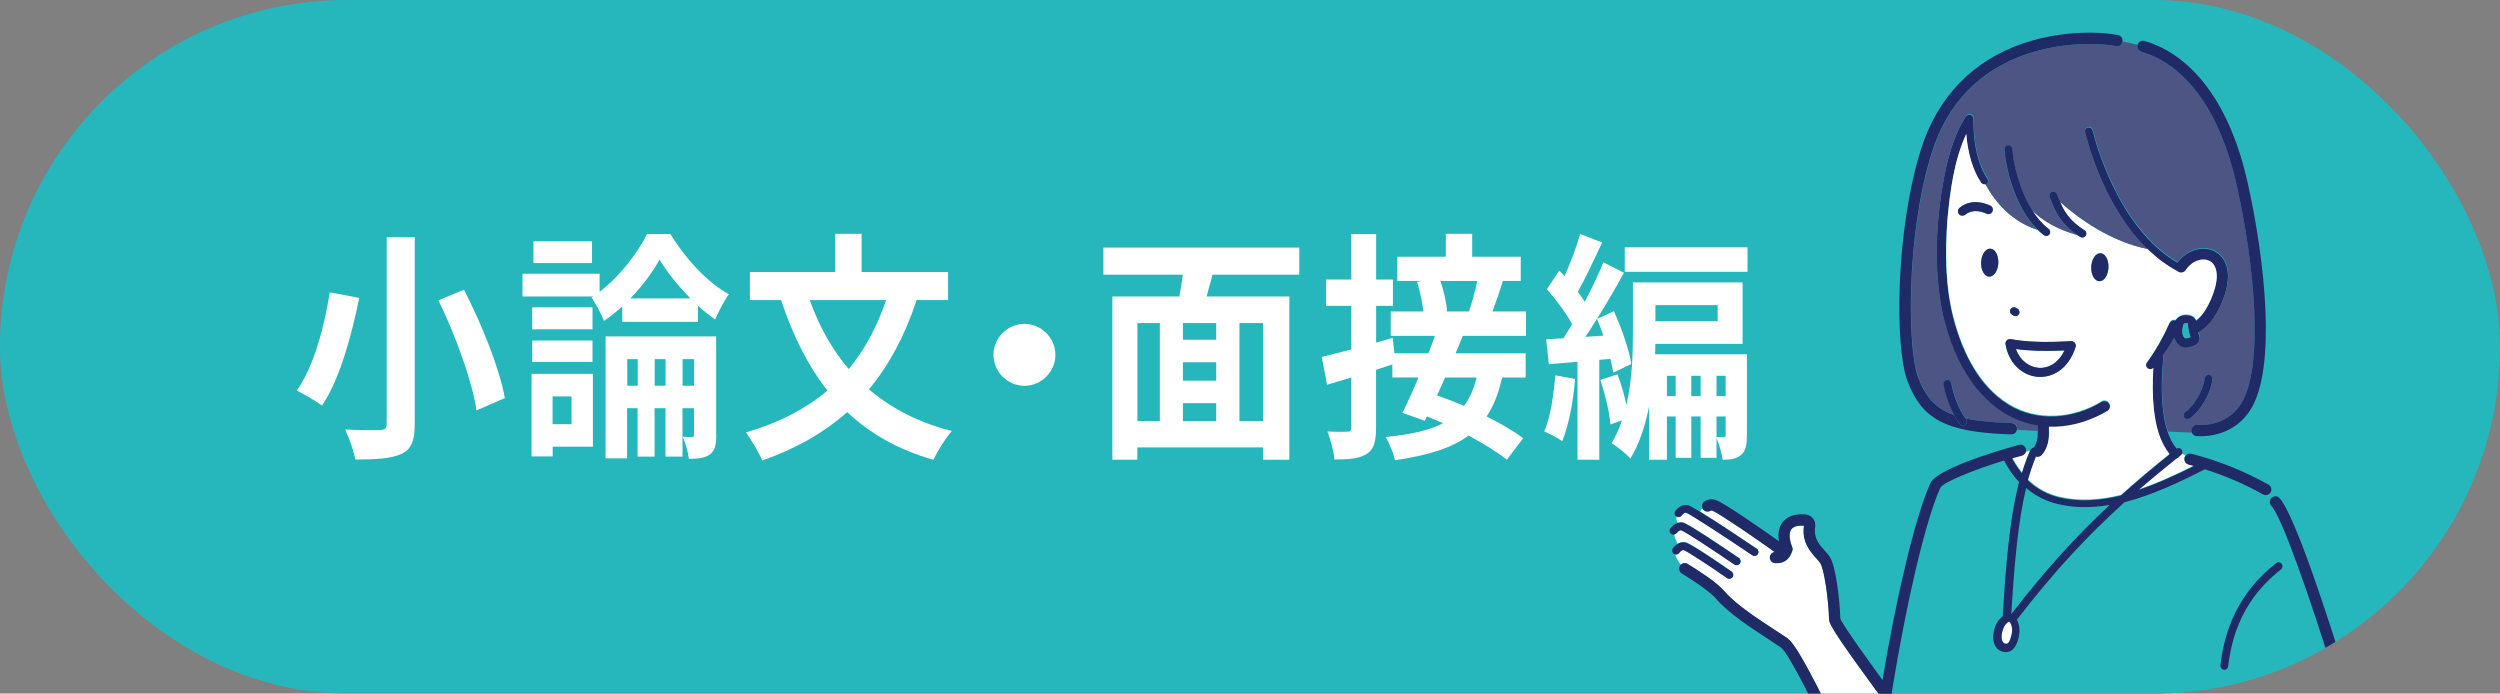
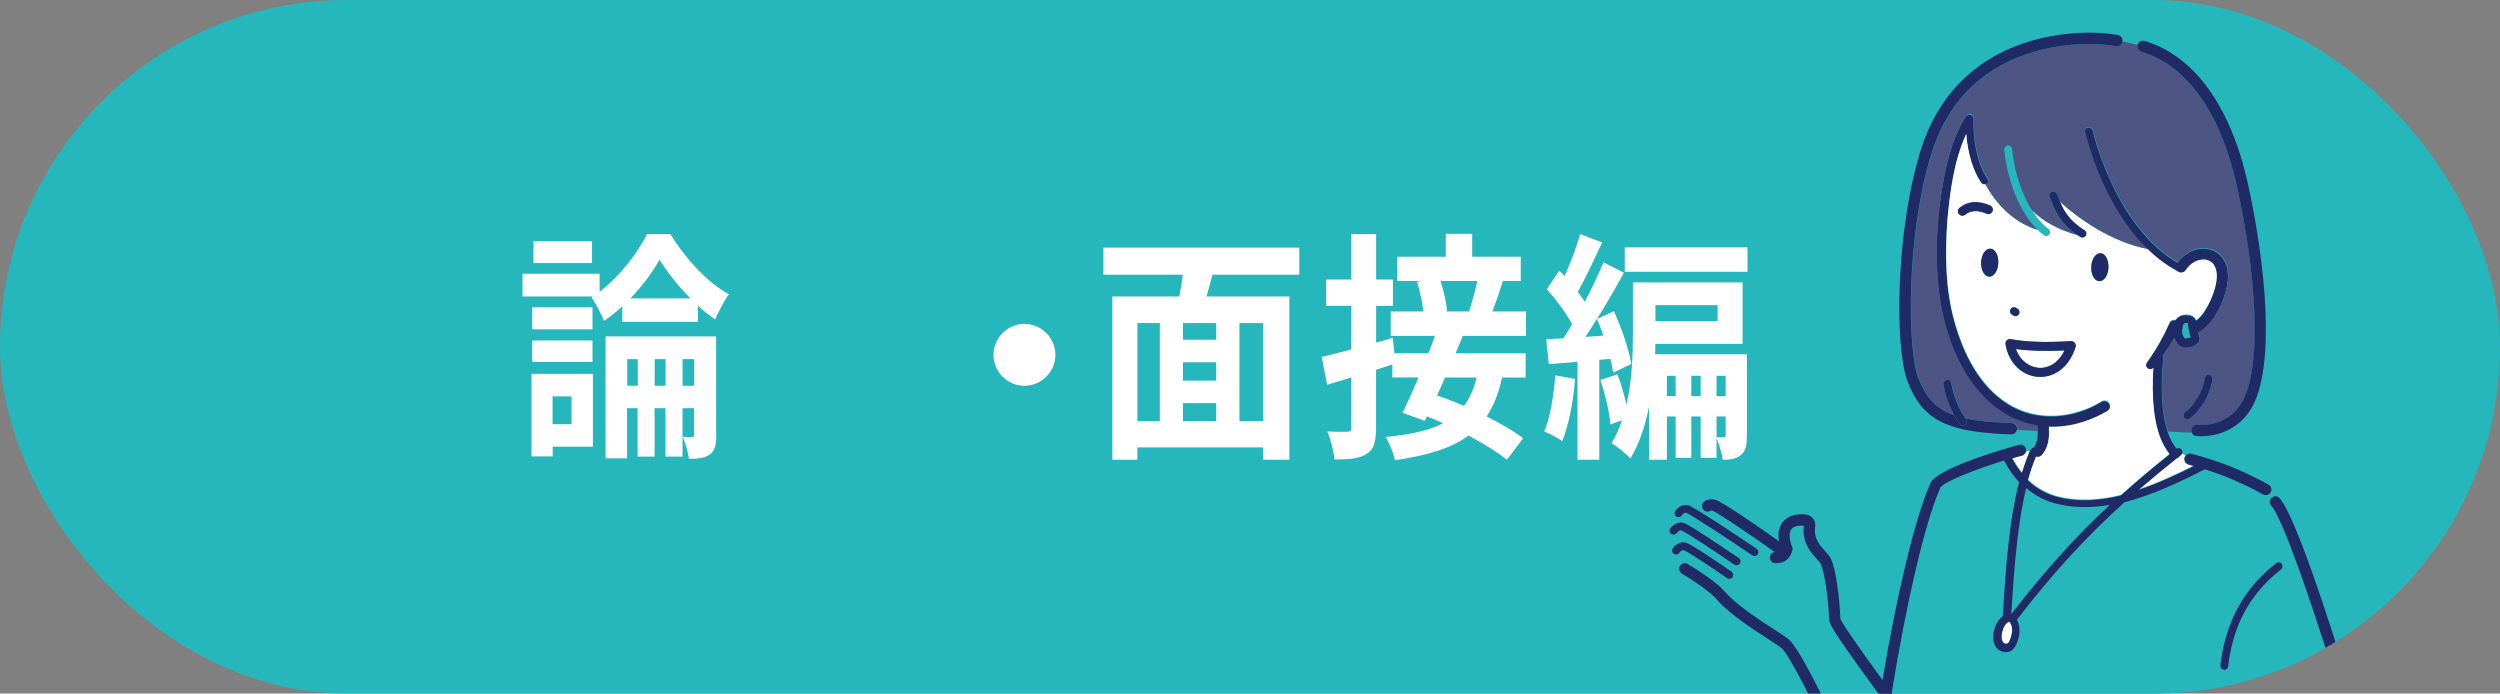
<svg xmlns="http://www.w3.org/2000/svg" id="a" width="310" height="86" viewBox="0 0 310 86">
  <rect x="0" y="0" width="310" height="86" fill="#808080" stroke="none" />
  <defs>
    <style>.c{fill:#4c5584;}.d{fill:#fff;}.e{clip-path:url(#b);}.f{fill:none;}.g{fill:#1f2a66;}.h{fill:#26b7bc;}</style>
    <clipPath id="b">
      <path class="f" d="M267,86h-82.8V0h82.8c23.75,0,43,19.25,43,43h0c0,23.75-19.25,43-43,43Z" />
    </clipPath>
  </defs>
  <rect class="h" y="0" width="310" height="86" rx="43" ry="43" />
-   <path class="d" d="M44.55,36.94c-.92,4.47-2.38,10.05-4.62,13.35-.81-.6-2.29-1.44-3.13-1.86,2.16-3.03,3.51-8.28,4.08-12.18l3.67,.69Zm6.88-7.53v23.13c0,2.19-.46,3.18-1.65,3.75-1.27,.57-3.1,.69-5.72,.69-.19-1.05-.78-2.73-1.27-3.72,1.75,.09,3.75,.09,4.35,.06,.59,0,.81-.21,.81-.78V29.41h3.48Zm6.1,6.51c2.19,4.26,4.4,9.69,5.07,13.44l-3.51,1.53c-.54-3.63-2.59-9.27-4.72-13.65l3.16-1.32Z" />
  <path class="d" d="M77.16,37.99c-.73,.66-1.48,1.29-2.27,1.8-.32-.87-1.03-2.13-1.54-2.91l.19-.12h-8.75v-2.82h9.56v2.25c2.46-1.89,4.72-4.8,5.88-7.17h2.89c1.84,3,4.56,6,7.26,7.47-.62,.84-1.24,2.1-1.7,3.12-.7-.48-1.43-1.05-2.13-1.71v2.01h-9.39v-1.92Zm-3.64,17.4h-4.99v1.2h-2.62v-10.23h7.61v9.03Zm-.05-14.55h-7.48v-2.73h7.48v2.73Zm-7.48,1.38h7.48v2.67h-7.48v-2.67Zm7.42-9.6h-7.26v-2.7h7.26v2.7Zm-4.89,16.53v3.45h2.35v-3.45h-2.35Zm20.3,4.74c0,1.26-.16,2.01-.84,2.49-.65,.45-1.46,.51-2.56,.51-.08-.81-.43-1.95-.76-2.73,.49,.03,.94,.03,1.13,.03,.22,0,.27-.09,.27-.33v-3.24h-1.43v6h-2.11v-6h-1.35v6h-2.11v-6h-1.3v6.21h-2.67v-15.12h13.71v12.18Zm-9.74-6.06v-3.3h-1.3v3.3h1.3Zm6.53-10.83c-1.51-1.53-2.89-3.27-3.83-4.8-.84,1.53-2.13,3.27-3.62,4.8h7.45Zm-3.08,10.83v-3.3h-1.35v3.3h1.35Zm3.54,0v-3.3h-1.43v3.3h1.43Z" />
-   <path class="d" d="M113.66,37.21c-1.46,4.44-3.43,8.07-5.91,11.07,2.78,2.37,6.18,4.14,10.28,5.16-.78,.87-1.81,2.55-2.29,3.57-4.35-1.23-7.85-3.24-10.69-5.91-2.94,2.61-6.42,4.56-10.53,6-.38-.93-1.38-2.61-2.02-3.48,4-1.17,7.37-2.88,10.1-5.19-2.43-3.09-4.29-6.84-5.75-11.22h-3.86v-3.48h10.58v-4.74h3.27v4.74h10.72v3.48h-3.89Zm-13.25,0c1.16,3.24,2.75,6.12,4.83,8.55,1.94-2.34,3.48-5.16,4.64-8.55h-9.47Z" />
  <path class="d" d="M130.87,44c0,2.1-1.74,3.84-3.84,3.84s-3.84-1.74-3.84-3.84,1.74-3.84,3.84-3.84,3.84,1.74,3.84,3.84Z" />
  <path class="d" d="M150.35,34.06c-.24,.93-.51,1.83-.73,2.7h10.26v20.25h-3.27v-1.53h-15.58v1.53h-3.1v-20.25h8.31c.16-.87,.32-1.8,.43-2.7h-9.85v-3.36h24.29v3.36h-10.77Zm-9.31,18.15h2.78v-12.15h-2.78v12.15Zm9.77-12.15h-4.13v2.07h4.13v-2.07Zm0,4.86h-4.13v2.28h4.13v-2.28Zm-4.13,7.29h4.13v-2.22h-4.13v2.22Zm9.93-12.15h-2.92v12.15h2.92v-12.15Z" />
  <path class="d" d="M181.38,41.65c-.27,.69-.57,1.44-.89,2.16h8.69v3h-2.92c-.43,1.95-1.05,3.54-1.92,4.83,1.78,.9,3.4,1.83,4.53,2.7l-2.02,2.67c-1.13-.93-2.86-1.98-4.75-3-2.11,1.56-5.05,2.46-9.12,3.06-.24-.99-.73-2.22-1.19-2.88,3.1-.3,5.43-.81,7.15-1.71-.67-.3-1.35-.6-2-.84l-.27,.54-2.78-.99c.62-1.2,1.32-2.76,2-4.38h-3.24v-1.62c-.67,.21-1.35,.45-2.02,.66v7.14c0,1.77-.27,2.73-1.13,3.27-.89,.6-2.16,.72-4.02,.72-.08-.96-.49-2.49-.89-3.48,1.05,.06,2.16,.06,2.51,.03,.32,0,.46-.12,.46-.57v-6.15l-3,.9-.67-3.45c1.03-.24,2.29-.57,3.67-.93v-5.4h-3.13v-3.27h3.13v-5.64h3.08v5.64h2.08v3.27h-2.08v4.56l2.05-.6,.22,1.92h4.21c.3-.75,.57-1.47,.81-2.16h-5.48v-3.03h4.05c-.13-1.11-.43-2.55-.78-3.66l.54-.12h-3v-3h6.02v-2.85h3.27v2.85h6.02v3h-2.21c-.43,1.38-.89,2.7-1.3,3.78h4.16v3.03h-7.83Zm-2.19,5.16c-.32,.75-.67,1.5-1,2.22,1.05,.36,2.19,.81,3.35,1.29,.7-.93,1.21-2.1,1.57-3.51h-3.91Zm-.57-11.97c.41,1.26,.76,2.76,.81,3.75l-.11,.03h2.83c.38-1.08,.78-2.58,1.03-3.78h-4.56Z" />
  <path class="d" d="M195.31,46.99c-.22,2.85-.81,5.79-1.59,7.71-.51-.36-1.62-.96-2.24-1.2,.78-1.77,1.16-4.44,1.38-6.96l2.46,.45Zm3-2.37v12.39h-2.7v-12.15l-3.56,.3-.32-3.09c.65-.03,1.35-.09,2.13-.12,.35-.54,.73-1.14,1.08-1.74-.7-1.38-2.02-3.06-3.13-4.35l1.54-2.31c.22,.21,.43,.45,.65,.69,.76-1.65,1.51-3.69,1.94-5.22l2.73,1.05c-.97,2.07-2.08,4.44-3.02,6.12,.32,.42,.62,.84,.86,1.23,.89-1.68,1.7-3.42,2.32-4.89l2.54,1.29c-1,1.83-2.16,3.84-3.35,5.73l2.1-.96c.97,2.1,1.89,4.8,2.16,6.54l-2.24,1.08c-.08-.51-.19-1.08-.35-1.71l-1.38,.12Zm.51-3c-.24-.72-.51-1.44-.81-2.07-.49,.78-.94,1.53-1.43,2.22l2.24-.15Zm17.79,12.36c0,1.17-.11,1.95-.76,2.46-.59,.48-1.32,.57-2.24,.57-.11-.78-.43-1.92-.76-2.7v2.46h-1.97v-5.13h-1.16v5.13h-1.94v-5.13h-1.08v5.37h-2.21v-6.63c-.46,2.34-1.19,4.62-2.32,6.48-.49-.57-1.7-1.56-2.35-1.89,.54-.87,.97-1.86,1.3-2.85l-1.43,.51c-.11-1.5-.65-3.75-1.24-5.52l2.11-.69c.46,1.17,.86,2.55,1.11,3.78,.73-3.06,.81-6.36,.81-8.97v-6.21h13.6v7.62h-10.82c0,.42,0,.84-.03,1.29h11.39v10.05Zm.08-23.31v3.03h-15.22v-3.03h15.22Zm-11.42,7.17v1.98h7.72v-1.98h-7.72Zm2.51,11.28v-2.52h-1.08v2.52h1.08Zm3.1,0v-2.52h-1.16v2.52h1.16Zm1.97-2.52v2.52h1.13v-2.52h-1.13Zm0,7.59c.4,.03,.76,.03,.94,.03,.13,0,.19-.06,.19-.3v-2.28h-1.13v2.55Z" />
  <g class="e">
-     <path class="d" d="M209.26,69.94c1.03,.62,3.55,2.2,4.58,3.4,1.41,1.64,4.11,3.4,6.28,4.81,.53,.35,1.03,.67,1.47,.97,1.2,.81,3.62,5.65,7.18,12.94,1.42,2.91,2.77,5.69,3.63,7.2,1.68-2.22,3.45-4.46,5.25-6.67-.52-.84-2.18-3.11-3.94-5.51-5.59-7.65-6.88-9.56-6.9-10.27-.07-2.68-.64-6.35-1.1-7.01-.1-.14-.27-.33-.44-.52-.75-.82-1.87-2.06-1.57-4.09-.54-.05-1.23,0-1.56,.43-.32,.43-.29,1.24,.1,2.22,.06,.15,.06,.32,.01,.47-.48,1.45-1.44,1.5-1.9,1.52-.04,0-.08,0-.12,0-.38,.04-.72-.25-.76-.63-.03-.37,.23-.7,.6-.75-1.95-1.42-7-4.87-7.71-5.12-.13-.04-.19-.03-.21-.02-.23,.17-.55,.17-.78,.02-.06-.04-.11-.08-.15-.13-.05-.06-.09-.12-.11-.19-.13,.12-.23,.27-.28,.43,1.98,1.21,5.33,3.45,7.02,4.59,.22,.15,.28,.45,.13,.68-.15,.22-.44,.28-.67,.14h0c-2.88-1.95-7.65-5.09-8.21-5.29-.27-.06-.55,.33-.55,.33-.15,.22-.44,.28-.66,.14-.06,.26-.02,.51,.14,.77,0,.01,.01,.02,.02,.03,.21-.07,.43-.1,.68-.04,.64,.14,5.05,3.12,6.92,4.39,.22,.15,.28,.46,.13,.68-.15,.22-.46,.28-.68,.13-2.44-1.67-6.1-4.09-6.59-4.25-.28-.06-.56,.33-.56,.33-.09,.12-.22,.19-.36,.2,.09,.4,.27,.85,.44,1.16,.28-.17,.62-.27,1-.19,.64,.14,4.21,2.58,5.71,3.62,.22,.15,.28,.46,.12,.68-.15,.22-.45,.27-.68,.12-2.32-1.61-4.96-3.35-5.37-3.47-.28-.06-.56,.33-.56,.33-.12,.18-.35,.25-.55,.19,.1,.36,.34,.82,.74,1.31,.22-.22,.57-.27,.85-.1Z" />
    <path class="g" d="M208.53,63.91s.29-.39,.55-.33c.55,.19,5.33,3.34,8.21,5.28h0c.22,.15,.52,.09,.67-.13,.15-.22,.09-.53-.13-.68-1.69-1.14-5.04-3.38-7.02-4.59-.77-.47-1.33-.79-1.5-.82-.75-.16-1.35,.39-1.58,.73-.15,.22-.09,.53,.13,.68h.01c.22,.15,.52,.09,.66-.13Z" />
    <path class="g" d="M207.91,66.09s.29-.39,.56-.33c.49,.16,4.14,2.58,6.59,4.25,.22,.15,.53,.09,.68-.13,.15-.22,.09-.53-.13-.68-1.87-1.27-6.28-4.25-6.92-4.39-.25-.05-.47-.02-.68,.04-.42,.14-.75,.46-.91,.69-.15,.22-.09,.52,.13,.67h.01c.09,.07,.2,.09,.3,.08,.14-.01,.27-.08,.36-.2Z" />
    <path class="g" d="M208.22,68.55s.29-.39,.56-.33c.41,.13,3.05,1.86,5.37,3.47,.23,.15,.52,.1,.68-.12,.15-.22,.1-.52-.12-.68-1.5-1.04-5.07-3.48-5.71-3.62-.38-.08-.73,.02-1,.19-.26,.16-.47,.37-.58,.54-.15,.22-.09,.53,.13,.68h.01s.08,.05,.12,.06c.2,.06,.43,0,.55-.19Z" />
    <path class="g" d="M237.64,92.59c-.52-.84-2.18-3.11-3.94-5.51-5.59-7.65-6.88-9.56-6.9-10.27-.07-2.68-.64-6.35-1.1-7.01-.1-.14-.27-.33-.44-.52-.75-.82-1.87-2.06-1.57-4.09-.54-.05-1.23,0-1.56,.43-.32,.43-.29,1.24,.1,2.22,.06,.15,.06,.32,.01,.47-.48,1.45-1.44,1.5-1.9,1.52-.04,0-.08,0-.12,0-.38,.04-.72-.25-.76-.63-.03-.37,.23-.7,.6-.75-1.95-1.42-7-4.87-7.71-5.12-.13-.04-.19-.03-.21-.02-.23,.17-.55,.17-.78,.02-.06-.04-.11-.08-.15-.13-.05-.06-.09-.12-.11-.19-.11-.27-.05-.59,.19-.79,.27-.23,.82-.43,1.5-.21,.88,.28,5.58,3.52,7.8,5.11-.2-1.15,.1-1.9,.44-2.35,.4-.53,1.22-1.13,2.86-.98,.37,.04,.7,.22,.93,.51,.23,.29,.32,.67,.26,1.04-.22,1.39,.55,2.24,1.22,2.98,.21,.23,.41,.45,.56,.67,.82,1.19,1.28,5.64,1.34,7.71,.32,.9,4.11,6.09,6.63,9.54,1.62,2.21,3.04,4.16,3.75,5.21" />
    <path class="g" d="M231.49,100.47c-.85-1.4-2.3-4.37-3.97-7.8-2.28-4.67-5.72-11.73-6.7-12.39-.44-.29-.93-.61-1.45-.96-2.25-1.46-5.04-3.28-6.58-5.08-.74-.86-2.67-2.17-4.24-3.12-.32-.19-.44-.63-.24-.96,.03-.05,.07-.09,.11-.13,.22-.22,.57-.27,.85-.1,1.03,.62,3.55,2.2,4.58,3.4,1.41,1.64,4.11,3.4,6.28,4.81,.53,.35,1.03,.67,1.47,.97,1.2,.81,3.62,5.65,7.18,12.94,1.42,2.91,2.77,5.69,3.63,7.2" />
    <path class="d" d="M250.75,56.42c-.4,.11-.81,.22-1.23,.34,.37,.68,.78,1.3,1.22,1.84,.29-.96,.61-1.86,.98-2.7l-.51,.11c-.08,.19-.25,.35-.46,.41Z" />
    <path class="d" d="M270.25,56.52s-.06,.09-.1,.12c-.06,.06-.14,.1-.22,.12-1.63,1.3-3.19,2.59-4.72,3.91,2.35-.78,4.67-1.86,6.86-2.96-.22-.06-.45-.13-.67-.18-.37-.09-.6-.47-.5-.85,.02-.08,.06-.16,.1-.22l-.46-.22s-.05,.07-.09,.1c-.07,.06-.14,.11-.21,.17Z" />
    <path class="h" d="M273.46,58.13h0c-3.12,1.59-6.51,3.2-9.96,4.08-4.46,4.02-8.68,8.5-13.35,14.58,.32,.56,.42,1.37,.24,2.12v.04c-.12,.48-.46,1.9-1.65,1.85-.05,0-.1,0-.15-.01-.43-.06-.79-.27-1.03-.61-.33-.46-.43-1.14-.29-1.87,.17-.88,.58-1.56,1.13-1.95,.39-6.53,.86-12.14,2.02-16.64-.7-.76-1.33-1.65-1.86-2.68-3.69,1.13-7.54,2.67-7.9,3.38-3.7,8.16-9.6,41.38-7.96,52.95,.09,.62,.58,1.87,.9,2.22,0,0,.02,.02,.03,.03h0s.07,.01,.1,.02c.08,.03,.2,.07,.37,.13,7.12,2.65,21.1,6.16,35.1,.25,.06-.09,.14-.16,.24-.22,.39-.48,1.45-2.44,1.73-3.24,.94-2.64,2.31-11.06,3.18-18.02,.04-.29,.24-.51,.51-.58-.38-1.7-.71-3.3-.94-4.69-.06-.36,.16-.69,.5-.78,.02,0,.04-.01,.07-.02,.38-.06,.74,.19,.8,.57,.17,1,.39,2.14,.65,3.34,1.51,7.06,4.25,16.73,5.04,19.23,.51,1.59,2.6,4.22,3.39,4.65,2.03-1.66,5.84-3.07,9.05-3.35,.67-.66,1.6-5.3,1.75-8.08,.16-2.98-10.78-39.25-13.47-42.18-.22-.24-.24-.6-.06-.87-.11,.01-.23,.04-.35,.07-.11-.21-.22-.39-.34-.54-.1,0-.2-.03-.3-.09-2.29-1.28-4.7-2.32-7.2-3.11Zm8.78,11.7c.15-.12,.36-.14,.52-.05,.06,.03,.12,.07,.16,.13,.17,.21,.13,.52-.08,.69l-.03,.03c-2.45,1.96-5.76,5.34-6.53,12.01-.03,.26-.25,.44-.5,.43h-.04c-.27-.03-.46-.28-.43-.54,.81-7.05,4.34-10.62,6.92-12.68Z" />
    <path class="h" d="M255.24,62.52c-1.51-.35-2.85-1.02-4-2.01-1.03,4.25-1.47,9.52-1.84,15.62h.03c4.26-5.54,8.16-9.76,12.2-13.52-1.25,.21-2.5,.31-3.74,.26-.88-.04-1.76-.15-2.63-.35Z" />
    <path class="d" d="M249.12,77.07c-.38,.17-.6,.55-.74,.9-.08,.21-.13,.41-.15,.54-.09,.46-.04,.88,.12,1.11,.09,.12,.21,.19,.37,.21,.3,.04,.51-.29,.7-1.1v-.04c.09-.33,.09-.68,.03-.99-.04-.19-.1-.36-.19-.48-.05-.07-.1-.12-.15-.15Z" />
    <path class="g" d="M231.86,95.69c-.81,7.21-1.11,13.78-.53,17.88,.04,.29,.42,1.88,1.13,2.8,.2,1.74,.36,3.76,.27,4.13-1,3.03-1.66,9.55-1.75,13.09-.17,6.67,.1,103.19,.2,106.3,.03,.89,1.06,1.4,3.55,1.75,.38,.05,.78,.1,1.21,.15-1.27,2.42-5.2,6.46-6.3,7.28-1.74,1.31-3.17,2.95-4.22,4.24-.92,1.13-3.17,4.75-2.3,6.44,.2,.39,.61,.65,1.27,.81,.4,.1,.91,.15,1.49,.18,3.07,.13,8.11-.65,9.17-1.41,.99-.71,1.97-1.81,3.01-2.97,1.04-1.17,2.11-2.36,3.24-3.23-.02,.45-.03,.92,0,1.25,.02,.19,.11,.37,.27,.48,.15,.12,.34,.17,.53,.14,1.15-.18,1.91-.53,2.35-1.09,.09-.12,.14-.27,.15-.42,.03-1.62,.33-3.16,.58-3.45,.46-.55,.87-1.59,.96-2.11,.25-1.43,.17-2.42,.09-3.3-.02-.26-.04-.52-.06-.78-.03-.63-.28-1.44-.89-1.9,1.09-.07,2.09-.16,2.94-.29,2.59-.38,3.71-.95,3.75-1.93,.1-2.52,1.33-58.15,1.73-76.17,.38,1.55,.76,3.15,1.16,4.78,2.14,8.85,4.57,18.87,7.09,28.89,5.64,22.46,12.95,44.33,13.3,45.21,.53,1.34,2.59,2.21,5.09,2.32,.27,.01,.55,.01,.84,0-.22,1.6-.72,3.48-1.28,5.1-.51,1.5-1.16,2.69-1.73,3.73-.44,.81-.86,1.57-1.17,2.38-.64,1.68-1.14,4.64,.13,5.89,.24,.24,.58,.36,1.04,.38,.13,0,.27,0,.42-.01,2.56-.21,8.83-3.24,9.75-4.5,1.14-1.57,2.39-5.25,3.48-8.5,.38-1.12,.74-2.2,1.07-3.1,.23,.23,.43,.47,.51,.65,.08,.18,.22,.31,.4,.38,.18,.06,.38,.05,.55-.03,.9-.46,1.63-2.41,1.77-2.79,.05-.14,.05-.3,0-.44l-.1-.32c-.36-1.15-.77-2.45-.79-3.29-.05-1.79-2.17-4.79-3.71-6.23,.23-.88,.32-1.57,.24-1.92-.61-2.63-8.4-38.04-9.38-43.83-.82-4.85-2.4-15.97-3.94-26.72-1.82-12.76-3.7-25.96-4.35-29.03-1.11-5.25-3.13-11.29-3.39-12.08l-.27-3.74c.84-1,1.93-3.48,2-3.67,.97-2.73,2.23-10.66,3-16.38,1.52,6.35,3.49,13.23,4.17,15.38,.53,1.68,3.04,5.22,4.46,5.62,.1,.03,.2,.04,.29,.05,.14,0,.26-.02,.36-.05,1.35,3.5,5.2,14.16,5.34,15.52,.08,.71,.24,1.82,.43,3.12,.35,2.38,.83,5.63,.75,6.61-.09,1.17,.16,1.98,.73,2.41,.44,.33,1.03,.38,1.65,.15,1.09-.41,1.47-1.9,2-3.97,.04-.18,.09-.36,.14-.54,.55,.59,1.25,1.38,2,2.21,1.43,1.59,3.04,3.39,4.05,4.39,.13,.13,.29,.19,.46,.2,.19,0,.38-.06,.52-.21,.05-.05,.08-.1,.11-.15,.15-.27,.11-.61-.12-.83-.98-.97-2.58-2.76-4-4.33-.85-.95-1.66-1.85-2.24-2.46-.37-.4-.84-.57-1.26-.47-.37,.09-.64,.38-.75,.79-.1,.37-.19,.73-.28,1.07-.32,1.27-.73,2.86-1.14,3.01-.17,.06-.29,.06-.32,.04-.09-.07-.24-.4-.18-1.19,.08-1.13-.37-4.2-.76-6.92-.19-1.28-.35-2.39-.42-3.06-.18-1.7-4.57-13.67-5.55-16.18,1.66-1.09,4.18-2.02,6.49-2.39,.28,1.17,1.13,4.54,2.07,7.87,2.12,7.51,2.73,7.92,3.06,8.14,.48,.32,1.32,1.02,2.21,1.76,1.38,1.15,2.94,2.45,4.2,3.25,1.16,.75,3.67,3.48,4.74,4.65,.26,.28,.45,.49,.56,.6,.13,.13,.3,.21,.47,.21,.04,0,.07,0,.11,0,.15-.02,.29-.08,.4-.19,.28-.27,.29-.71,.02-.98-.1-.11-.29-.31-.54-.58-1.92-2.1-3.86-4.14-5.02-4.88-1.18-.76-2.71-2.03-4.05-3.15-.94-.78-1.75-1.46-2.29-1.83-.93-1.06-3.85-12.08-4.55-15.06,.61-.15,1.27-.89,1.96-3.99,.44-2,.71-4.19,.78-5.37,.09-1.74-2.85-12.37-5.67-21.49-1.8-5.81-6.19-19.56-8.16-21.71-.26-.28-.7-.3-.98-.04-.04,.04-.07,.08-.1,.12-.18,.26-.17,.62,.06,.87,2.69,2.94,13.63,39.21,13.47,42.18-.15,2.79-1.09,7.42-1.75,8.08-3.2,.27-7.02,1.69-9.05,3.35-.78-.43-2.88-3.05-3.39-4.65-.8-2.5-3.54-12.17-5.04-19.23-.26-1.2-.48-2.34-.65-3.34-.06-.38-.42-.63-.8-.57-.02,0-.05,.01-.07,.02-.34,.09-.56,.43-.5,.78,.23,1.39,.56,2.99,.94,4.69-.26,.07-.47,.3-.51,.58-.87,6.95-2.24,15.38-3.18,18.02-.28,.79-1.34,2.76-1.73,3.24-.1,.05-.18,.13-.24,.22-14,5.91-27.98,2.39-35.1-.25-.16-.06-.28-.11-.37-.13-.03-.01-.07-.02-.1-.02h0s-.02-.02-.03-.03c-.32-.34-.81-1.59-.9-2.22-1.65-11.57,4.26-44.79,7.96-52.95,.37-.7,4.22-2.25,7.9-3.38,.54,1.03,1.16,1.93,1.86,2.68-1.16,4.49-1.63,10.1-2.02,16.64-.55,.39-.96,1.07-1.13,1.95-.14,.73-.04,1.41,.29,1.87,.24,.34,.6,.55,1.03,.61,.05,0,.1,.01,.15,.01,1.19,.05,1.52-1.37,1.64-1.85v-.04c.19-.75,.09-1.56-.23-2.12,4.67-6.08,8.89-10.56,13.35-14.58,3.45-.88,6.84-2.49,9.96-4.08h0c2.5,.79,4.91,1.82,7.2,3.11,.09,.05,.19,.08,.3,.09h.02c.25,.01,.5-.12,.64-.35,.19-.34,.07-.76-.27-.95-3.01-1.69-6.23-2.98-9.57-3.83-.29-.07-.58,.05-.74,.28-.05,.07-.08,.14-.1,.22-.09,.37,.13,.75,.5,.85,.22,.06,.45,.12,.67,.18-2.2,1.1-4.51,2.17-6.86,2.96,1.53-1.32,3.09-2.61,4.72-3.91,.08-.02,.15-.06,.22-.12,.04-.04,.07-.08,.1-.12,.07-.06,.14-.11,.21-.17,.04-.03,.06-.06,.09-.1,.12-.17,.13-.41-.01-.59-.15-.19-.42-.24-.63-.11-.45-.56-.82-1.24-1.09-2.05-.29-.84-.49-1.82-.61-2.98-.19-1.85-.18-3.88,.05-6.2,0-.1,0-.19-.05-.28,.49-.69,.95-1.41,1.38-2.15,.01,0,.03,0,.04,0,.02,.08,.05,.15,.09,.22,.29,.62,.73,.94,1.29,.97h.01s1.16-.05,1.59-.67c.19-.27,.22-.6,.08-.92-.04-.1-.08-.2-.11-.3,.85-.48,1.57-1.21,2.14-2.15,.43-.71,2.49-4.39,1.07-6.84-.51-.87-1.38-1.4-2.42-1.44h-.05c-1.2-.03-2.39,.58-3.2,1.61-.03,.04-.07,.09-.1,.13-7.41-4.33-10.22-15.16-10.52-16.4-.06-.26-.33-.42-.59-.36-.26,.06-.42,.33-.36,.59,.43,1.76,2.53,9.5,7.74,14.54,1.08,1.04,2.28,1.97,3.63,2.71,.02,.01,.04,.02,.07,.03,.03,.02,.05,.05,.08,.07,.32,.21,.75,.12,.96-.2,.54-.83,1.4-1.34,2.24-1.31,.56,.01,1.03,.28,1.3,.75,.85,1.47-.26,4.1-1.06,5.42-.34,.57-.73,1.02-1.18,1.37-.05-.15-.12-.26-.2-.33-.22-.23-.54-.35-.99-.37h-.07c-.55-.02-1.05,.25-1.29,.66-.29-.07-.61,.03-.78,.39-.76,1.72-1.69,3.36-2.8,4.88-.16,.22-.13,.54,.09,.72,.22,.18,.54,.15,.72-.05-.12,1.85-.1,3.52,.06,5.07,.22,2.15,.72,3.79,1.53,5.04,.08,.13,.17,.25,.26,.38,.05,.07,.1,.13,.15,.19-2.09,1.67-4.07,3.34-6.01,5.08-2.55,.62-5.1,.82-7.57,.25-1.51-.35-2.83-1.06-3.95-2.13,.28-1.02,.61-1.97,.98-2.86,.05,.02,.11,.03,.17,.03,.2,0,.4-.07,.54-.23,.12-.13,.23-.27,.32-.42,.06-.09,.11-.17,.15-.27,.43-.85,.48-1.86,.42-2.82,.26,0,.52,0,.79,0,2.29-.07,4.51-.83,6.45-1.95,.33-.19,.45-.62,.25-.96-.2-.33-.62-.44-.95-.25-3.49,2.15-8.07,2.54-11.6,.3-3.56-2.21-5.55-6.27-6.65-10.22-1.15-4.1-1.17-8.43-.87-12.66,.34-3.58,.82-7.29,2.33-10.58,.19,2.42,.83,4.56,1.84,6.05,.09,.13,.23,.21,.38,.21,.05,0,.1,0,.14-.02,.05-.01,.1-.03,.15-.07,.22-.15,.28-.45,.13-.68-1.11-1.64-1.73-4.2-1.73-7.04,0-.11,0-.22,0-.33,0-.02,0-.03,0-.05v-.02c0-.27-.2-.49-.47-.5h-.01c-.07,0-.15,.01-.21,.04-.11,.04-.21,.11-.28,.21-1.21,1.89-1.88,4.03-2.4,6.18-1.34,6.09-1.76,13.48-.16,19.54,1.49,5.89,5.29,11.7,11.47,12.63,.02,.24,.03,.47,.04,.68,.01,.95-.16,1.57-.53,2-.16,.02-.31,.12-.38,.28-.03,.06-.05,.13-.08,.19-.37,.84-.69,1.74-.98,2.7-.45-.55-.86-1.16-1.22-1.84,.42-.12,.83-.23,1.23-.34,.22-.06,.38-.21,.46-.41,.06-.14,.07-.29,.03-.44-.1-.37-.48-.59-.85-.5-.1,.03-10.06,2.69-11,4.77-1.86,4.11-4.21,14.02-5.95,24.5l-.23,1.44c-.45,2.81-.85,5.64-1.18,8.4l-.17,1.5Zm38.92-55.52s.12-.1,.28-.1h.04c.09,0,.16,.01,.2,.02,0,.05,0,.1,0,.15,0,.11,.01,.22,.02,.34,0,.05,.02,.11,.02,.16,.04,.3,.12,.6,.21,.88,.02,.06,.04,.12,.06,.18-.13,.06-.38,.13-.6,.15-.06,0-.12-.03-.21-.16-.03-.04-.06-.1-.1-.17-.08-.16-.12-.44-.08-.79,0-.02,0-.03,0-.05,.01-.12,.03-.25,.07-.38,.02-.08,.04-.16,.07-.24Zm10.27,148.35c.98,5.81,8.78,41.28,9.39,43.9,.03,.24-.12,.96-.43,1.91-.22,.67-.52,1.45-.89,2.27-.16,.35-.33,.7-.52,1.06-1.31,2.53-3.26,5.09-5.68,5.52-.08,.01-.15,.02-.23,.03-.29,.05-.58,.08-.85,.11-.18,.02-.36,.03-.53,.03-2.67,.1-4.49-.8-4.75-1.44-.35-.88-7.62-22.63-13.24-45.04-2.51-10.01-4.94-20.03-7.08-28.88-.92-3.79-1.71-7.05-2.39-9.85v-.18c0-.17-.05-.34-.16-.46-2.28-9.34-3.31-13.25-3.72-13.86-1.18-1.75-3.7-2.71-5.09-3.13-.37-.11-.76,.1-.87,.47-.11,.37,.1,.76,.47,.87,.98,.29,3.37,1.13,4.33,2.56,.36,.64,1.78,6.24,3.64,13.88-.13,5.7-1.7,77.2-1.84,81.27-.3,.26-1.75,.76-5.44,.98-.04,0-.07,0-.11,0-.18,.01-.35,.02-.53,.03-.29,.01-.58,.03-.86,.04-2.12,.07-4.17,.03-5.93-.09-.31-.02-.6-.04-.89-.07-.17-.01-.34-.03-.51-.05-1.95-.19-3.36-.46-3.77-.74-.1-5.35-.37-99.48-.2-106.06,.09-3.37,.69-9.46,1.61-12.46,2.94,.88,9.15,2.69,14.54,2.91h.03c3.96,.16,15.47-.6,21.03-2.76,.54,1.62,2.23,6.88,3.21,11.5,.64,3.02,2.52,16.2,4.33,28.94,1.53,10.76,3.12,21.89,3.94,26.76Zm12.57,50.81c0,1.12-.59,2.64-1.08,3.9-.17,.44-.34,.86-.46,1.23,0,.02-.01,.05-.02,.07-.04,.05-.07,.1-.09,.16-.43,1.08-.92,2.54-1.45,4.09-1.07,3.16-2.27,6.74-3.29,8.13-.76,1.04-7.93,4.34-9.13,3.92-.54-.6-.44-2.66,.22-4.37,.28-.72,.67-1.45,1.09-2.21,.09-.16,.17-.32,.26-.48,.17,.66,.46,1.25,.86,1.62,.15,.14,.36,.21,.57,.18,2.89-.42,5.07-3.52,5.47-4.14,2.43-3.69,3.17-9.48,3.39-13.32,.45-.88,.82-1.76,1.11-2.57,1.05,1.12,2.07,2.67,2.53,3.8Zm-.51,5.12c.1-.27,.21-.56,.33-.87,.22-.56,.46-1.17,.66-1.79,.17,.7,.4,1.44,.63,2.18l.03,.09c-.19,.48-.42,.96-.63,1.31-.38-.42-.81-.77-1.02-.93Zm-12.02,6.38c.03-.08,.05-.17,.05-.25,.03-.09,.07-.18,.1-.28,.41-1.2,1.13-3.52,1.38-5.66,.18-.03,.37-.05,.55-.08,1.83-.33,3.61-1.63,5.18-3.78-.49,4.23-1.51,7.71-2.93,9.88-.1,.15-.21,.31-.33,.47-.64,.87-1.51,1.77-2.47,2.38-.43,.27-.88,.49-1.33,.6-.44-.74-.56-2.34-.19-3.28Zm-37.87,2.35c-.1,.08-.27,.17-.53,.26,.02-.6,.07-1.28,.1-1.59,0-.07,0-.13-.01-.2,.21-.15,.42-.31,.63-.48-.13,.8-.18,1.59-.19,2.02Zm-8.97,5.02c-1.04,.75-8.88,1.65-9.9,.88-.25-.65,.76-3.18,2.15-4.89,.41-.51,.89-1.08,1.42-1.65-.19,.96-.25,1.88-.14,2.4,.06,.28,.28,.49,.56,.54,2.39,.42,6.39,.08,7.64-.91,1.53-1.21,6.4-5.36,8.82-10.67h0c.01,.29,.04,.57,.06,.85,.07,.83,.14,1.69-.08,2.94-.06,.32-.39,1.13-.66,1.45-.05,.06-.1,.13-.15,.21-.66,.67-1.5,1.36-2.2,1.81,0,0-.02,.01-.02,.02-1.76,.94-3.26,2.63-4.72,4.26-.99,1.1-1.92,2.15-2.78,2.77Zm4.64-16.2c.78,.03,1.6,.05,2.44,.05,.8,0,1.58,0,2.34-.03,0,.32,.03,.58,.05,.79,0,.02,0,.03,.01,.05-2.2,5.23-7.11,9.42-8.61,10.62-.7,.56-3.75,.97-6,.71,.02-1.07,.49-3.06,1.1-3.8h0c.09-.07,.17-.14,.26-.21,.43-.32,5.58-5.06,6.93-8.27,.48,.03,.97,.06,1.48,.08Zm30.23-124.88l.23,3.25c-5.29,2.11-16.95,2.89-20.76,2.74h-.03c-5.35-.22-11.57-2.06-14.42-2.91,.02-.89-.1-2.27-.22-3.4,.01-.01,.03-.03,.04-.04,3.96,1.46,9.93,3.15,16.83,3.44,5.68,.24,12-.49,18.34-3.07Zm-19.68-38.43v.04c-.2,.81-.41,1.14-.71,1.1-.17-.02-.28-.09-.37-.21-.17-.24-.21-.65-.12-1.11,.03-.13,.07-.33,.15-.54,.13-.35,.36-.73,.74-.9,.05,.03,.1,.08,.15,.15,.09,.13,.15,.29,.19,.48,.06,.3,.06,.66-.02,.99Zm-.01-2.55h-.03c.37-6.11,.82-11.38,1.84-15.63,1.15,.99,2.49,1.66,4,2.01,.87,.2,1.75,.31,2.63,.35,1.24,.05,2.49-.05,3.74-.26-4.04,3.76-7.93,7.98-12.2,13.53Z" />
    <path class="g" d="M275.75,83.06h.04c.25,.01,.47-.17,.5-.43,.76-6.67,4.08-10.04,6.53-12.01l.03-.03c.21-.17,.24-.47,.08-.69-.05-.06-.1-.1-.16-.13-.16-.08-.37-.07-.52,.05-2.58,2.07-6.11,5.63-6.92,12.68-.03,.27,.16,.51,.43,.54Z" />
    <path class="d" d="M258.47,28.55c.23,.14,.3,.44,.16,.67-.1,.15-.26,.24-.44,.23-.08,0-.16-.03-.24-.07-.12-.08-.24-.15-.36-.23-2.43-.71-4.24-1.71-5.63-3.09,.58,.92,1.26,1.73,2.06,2.34,.21,.16,.26,.47,.09,.68-.1,.13-.25,.2-.41,.19-.1,0-.19-.04-.27-.1-.27-.21-.53-.43-.77-.67-3.15-1-5.22-3.35-6.48-5.67-.05,.01-.1,.02-.14,.02-.15,0-.29-.08-.38-.21-1.01-1.49-1.65-3.64-1.84-6.05-1.51,3.28-1.99,7-2.33,10.58-.3,4.23-.28,8.55,.87,12.66,1.1,3.95,3.1,8.01,6.65,10.22,3.53,2.23,8.11,1.85,11.6-.3,.33-.2,.76-.09,.95,.25,.2,.33,.08,.76-.25,.96-1.94,1.13-4.16,1.88-6.45,1.95-.27,0-.53,0-.79,0,.07,.96,.02,1.97-.42,2.82-.05,.09-.1,.18-.15,.27-.09,.15-.2,.28-.32,.42-.14,.16-.35,.24-.54,.23-.06,0-.11-.01-.17-.03-.37,.89-.69,1.84-.98,2.86,1.12,1.07,2.44,1.78,3.95,2.13,2.46,.57,5.02,.37,7.57-.25,1.94-1.74,3.93-3.41,6.01-5.08-.05-.06-.1-.13-.15-.19-.09-.12-.18-.25-.26-.38-.81-1.25-1.3-2.88-1.53-5.04-.16-1.55-.18-3.22-.06-5.07-.19,.21-.51,.23-.72,.05-.22-.18-.25-.5-.09-.72,1.11-1.52,2.04-3.17,2.8-4.88,.17-.36,.5-.46,.78-.39,.23-.41,.73-.68,1.29-.66h.07c.45,.02,.78,.14,.99,.38,.07,.08,.14,.19,.2,.33,.45-.35,.84-.8,1.18-1.37,.79-1.32,1.91-3.95,1.06-5.42-.27-.47-.74-.73-1.3-.75-.84-.02-1.7,.48-2.24,1.31-.21,.32-.64,.41-.96,.2-.03-.02-.06-.04-.08-.07-.02,0-.04-.01-.07-.03-1.35-.73-2.56-1.66-3.63-2.71-4.41-.86-8.48-3.68-10.86-5.85,.42,1.01,1.06,2.32,3.03,3.54Zm-9.16,9.79c.14-.23,.44-.31,.67-.17l.2,.12c.23,.14,.31,.44,.17,.67-.1,.16-.27,.24-.44,.24-.08,0-.16-.03-.23-.07l-.2-.12c-.23-.14-.31-.44-.17-.67Zm-5.61-11.71c-.11,.09-.24,.13-.38,.13-.15,0-.3-.08-.41-.2-.19-.24-.16-.59,.08-.78,1.44-1.18,3.13-.58,3.8-.27,.28,.13,.4,.46,.27,.74-.13,.28-.46,.4-.74,.27-.47-.22-1.67-.65-2.62,.12Zm2.95,7.68c-.59-.02-1.03-.82-.99-1.78s.55-1.72,1.14-1.69,1.03,.82,.99,1.78-.55,1.72-1.14,1.69Zm10.71,8.72c-.92,2.84-2.91,3.77-4.53,3.7-.04,0-.08,0-.13,0-2.03-.15-3.65-1.78-4.03-4.04-.03-.18,.03-.36,.16-.49,.13-.13,.31-.18,.49-.15,1.86,.36,4.3,.44,7.46,.25,.18-.01,.36,.07,.47,.21,.11,.15,.15,.34,.09,.51Zm3.09-11.63c.59,.02,1.03,.82,.99,1.78s-.55,1.72-1.14,1.69-1.03-.82-.99-1.78,.55-1.72,1.14-1.69Z" />
    <path class="d" d="M249.98,43.28c.52,1.5,1.73,2.25,2.81,2.33,1.06,.08,2.39-.47,3.2-2.16-2.4,.11-4.38,.05-6.02-.18Z" />
    <path class="c" d="M241.21,40.12c-1.6-6.06-1.19-13.45,.16-19.54,.52-2.15,1.19-4.28,2.4-6.18,.07-.11,.17-.18,.28-.21,.06-.03,.13-.05,.21-.04h.01c.26,.01,.47,.23,.47,.5v.02s0,.03,0,.05c0,.11,0,.22,0,.33,0,2.85,.62,5.4,1.73,7.04,.15,.22,.09,.53-.13,.68-.05,.03-.1,.05-.15,.07,1.27,2.32,3.33,4.67,6.48,5.67-2.85-2.78-3.96-7.61-4.14-9.95-.02-.27,.18-.5,.45-.52,.27-.02,.5,.18,.52,.45,.16,2.01,.93,5.16,2.46,7.58,1.39,1.38,3.2,2.38,5.63,3.09-2.11-1.42-2.74-2.97-3.16-4.02-.1-.25-.19-.47-.28-.65-.12-.24-.03-.53,.21-.66,.24-.12,.53-.03,.66,.21,.11,.22,.22,.47,.32,.73,.03,.08,.07,.16,.1,.25,2.39,2.17,6.45,4.99,10.86,5.85-5.21-5.04-7.32-12.78-7.74-14.54-.06-.26,.1-.52,.36-.59,.26-.06,.52,.1,.59,.36,.3,1.24,3.1,12.06,10.52,16.4,.03-.05,.07-.09,.1-.13,.81-1.03,2-1.64,3.2-1.61h.05c1.03,.04,1.91,.57,2.42,1.44,1.42,2.45-.64,6.13-1.07,6.84-.57,.95-1.29,1.67-2.14,2.15,.03,.1,.07,.21,.11,.3,.14,.32,.11,.65-.08,.92-.43,.62-1.58,.68-1.59,.68h-.01c-.56-.02-.99-.35-1.29-.97-.03-.07-.06-.14-.09-.22-.01,0-.03,0-.04,0-.43,.74-.89,1.46-1.38,2.15,.04,.08,.06,.18,.05,.28-.22,2.33-.24,4.36-.05,6.2,.12,1.16,.32,2.14,.61,2.98,.74,.03,1.88,.12,2.96,.13-.04-.1-.06-.22-.05-.34,.04-.38,.39-.66,.77-.61,.14,.02,3.55,.35,5.41-2.66,2.79-4.51,1.73-16.84-.56-27.07-2.02-9.01-6.21-14.88-11.82-16.54-.36-.11-.57-.49-.47-.85-.57-.15-1.19-.3-1.85-.43,0,.01,0,.02,0,.04-.08,.38-.45,.62-.82,.54-1.4-.29-6.11-.69-11.01,.97-5.92,2.01-9.9,6.14-11.83,12.28-3.2,10.18-3.02,24.3-1.7,27.78,.93,2.46,2.16,3.91,4.49,4.74-.67-1.25-1.19-2.82-1.31-3.82-.03-.27,.16-.51,.42-.54,.27-.03,.51,.16,.54,.42,.14,1.16,.9,3.21,1.73,4.33,1.5,.34,3.37,.51,5.74,.58h0c.38,.02,.68,.34,.67,.72,0,.04,0,.08-.02,.11,.97,.08,1.87,.13,2.62,.14,0-.21-.02-.44-.04-.68-6.17-.94-9.97-6.74-11.47-12.63Zm30.31,11.77c-.09,.06-.19,.09-.3,.09-.15,0-.29-.08-.38-.21-.15-.22-.1-.53,.13-.68,1.11-.76,2.24-2.72,2.41-4.18,.03-.27,.28-.46,.54-.43,.27,.03,.46,.27,.43,.54-.2,1.76-1.47,3.94-2.82,4.87Z" />
    <path class="g" d="M249.45,52.46h0c-2.37-.07-4.24-.25-5.74-.58,.03,.05,.07,.09,.1,.14,.13,.17,.14,.39,.03,.56-.03,.05-.06,.09-.11,.12-.1,.08-.21,.11-.32,.11-.14,0-.27-.07-.36-.18-.05-.07-.11-.14-.16-.21-.2-.28-.39-.59-.57-.93-2.32-.83-3.56-2.28-4.49-4.74-1.31-3.48-1.5-17.6,1.7-27.78,1.93-6.14,5.91-10.27,11.83-12.28,4.91-1.66,9.61-1.27,11.01-.97,.38,.08,.75-.16,.82-.54,0-.01,0-.02,0-.04,.06-.36-.18-.71-.54-.79-1.87-.39-6.73-.68-11.75,1.02-6.28,2.13-10.67,6.68-12.71,13.18-3.14,9.98-3.26,24.5-1.67,28.69,1.77,4.69,4.66,6.28,12.21,6.6,.22,0,.44,.02,.66,.02,.35,.01,.64-.23,.7-.56,0-.04,.01-.07,.02-.11,.01-.38-.29-.7-.67-.72Z" />
    <path class="g" d="M265.53,6.42c5.61,1.65,9.81,7.52,11.82,16.54,2.29,10.23,3.35,22.56,.56,27.07-1.86,3.01-5.27,2.67-5.41,2.66-.38-.05-.73,.23-.77,.61-.01,.12,0,.24,.05,.34,.09,.23,.3,.4,.56,.43,.02,0,.13,.01,.29,.02,1.02,.04,4.45-.08,6.46-3.33,3.2-5.17,1.79-18.37-.38-28.11-2.13-9.53-6.67-15.77-12.79-17.57-.37-.11-.76,.1-.86,.47h0c-.1,.38,.11,.76,.47,.86Z" />
-     <path class="g" d="M253.72,29.26c.15,0,.31-.06,.41-.19,.16-.21,.12-.52-.09-.68-.8-.61-1.49-1.42-2.06-2.34-1.53-2.42-2.3-5.57-2.46-7.58-.02-.27-.25-.47-.52-.45-.27,.02-.47,.26-.45,.52,.18,2.34,1.29,7.17,4.14,9.95,.24,.24,.5,.46,.77,.67,.08,.06,.18,.09,.27,.1Z" />
    <path class="g" d="M258.2,29.45c.17,0,.34-.08,.44-.23,.14-.23,.07-.53-.16-.67-1.96-1.22-2.61-2.53-3.03-3.54-.03-.08-.07-.17-.1-.25-.11-.26-.21-.51-.32-.73-.12-.24-.42-.33-.66-.21-.24,.12-.33,.42-.21,.66,.09,.18,.18,.4,.28,.65,.42,1.04,1.06,2.59,3.16,4.02,.11,.08,.23,.16,.36,.23,.07,.05,.16,.07,.24,.07Z" />
    <path class="g" d="M246.8,30.83c-.59-.02-1.1,.73-1.14,1.69s.4,1.76,.99,1.78,1.1-.73,1.14-1.69-.4-1.76-.99-1.78Z" />
    <path class="g" d="M260.31,34.87c.59,.02,1.1-.73,1.14-1.69s-.4-1.76-.99-1.78-1.1,.73-1.14,1.69,.4,1.76,.99,1.78Z" />
    <path class="g" d="M249.48,39.01l.2,.12c.07,.04,.15,.07,.23,.07,.17,0,.34-.08,.44-.24,.14-.23,.06-.53-.17-.67l-.2-.12c-.23-.14-.53-.06-.67,.17-.14,.23-.06,.53,.17,.67Z" />
    <path class="g" d="M247.06,26.23c.13-.28,.01-.61-.27-.74-.66-.31-2.36-.91-3.8,.27-.24,.2-.27,.55-.08,.78,.1,.13,.25,.2,.41,.2,.13,0,.27-.04,.38-.13,.95-.78,2.14-.35,2.62-.12,.28,.13,.61,.01,.74-.27Z" />
    <path class="g" d="M256.8,42.3c-3.16,.19-5.6,.11-7.46-.25-.18-.03-.36,.02-.49,.15-.13,.13-.19,.31-.16,.49,.37,2.26,1.99,3.89,4.03,4.04,.04,0,.08,0,.13,0,1.61,.07,3.61-.87,4.53-3.7,.06-.18,.02-.37-.09-.51-.11-.15-.29-.23-.47-.21Zm-4.01,3.31c-1.08-.08-2.29-.83-2.81-2.33,1.63,.23,3.61,.29,6.02,.18-.81,1.69-2.14,2.24-3.2,2.16Z" />
    <path class="g" d="M243.04,52.62c.09,.12,.22,.18,.36,.18,.11,0,.23-.03,.32-.11,.04-.04,.08-.08,.11-.12,.11-.17,.1-.39-.03-.56-.03-.04-.07-.09-.1-.14-.83-1.12-1.59-3.17-1.73-4.33-.03-.27-.28-.46-.54-.42-.27,.03-.46,.28-.42,.54,.12,1,.64,2.57,1.31,3.82,.18,.34,.37,.65,.57,.93,.05,.07,.1,.14,.16,.21Z" />
    <path class="g" d="M273.92,46.48c-.26-.03-.51,.16-.54,.43-.17,1.46-1.29,3.41-2.41,4.18-.22,.15-.28,.46-.13,.68,.09,.13,.23,.2,.38,.21,.1,0,.21-.02,.3-.09,1.35-.93,2.62-3.11,2.82-4.87,.03-.27-.16-.51-.43-.54Z" />
    <path class="h" d="M270.64,40.84c-.03,.35,0,.63,.08,.79,.03,.07,.07,.13,.1,.17,.09,.13,.15,.15,.21,.16,.22-.02,.47-.09,.6-.15-.02-.06-.04-.12-.06-.18-.09-.28-.17-.58-.21-.88,0-.05-.02-.11-.02-.16-.01-.12-.02-.23-.02-.34,0-.05,0-.1,0-.15-.04,0-.11-.02-.2-.02h-.04c-.16,0-.27,.06-.28,.09-.03,.08-.05,.16-.07,.24-.03,.13-.05,.26-.07,.38,0,.02,0,.03,0,.05Z" />
  </g>
</svg>